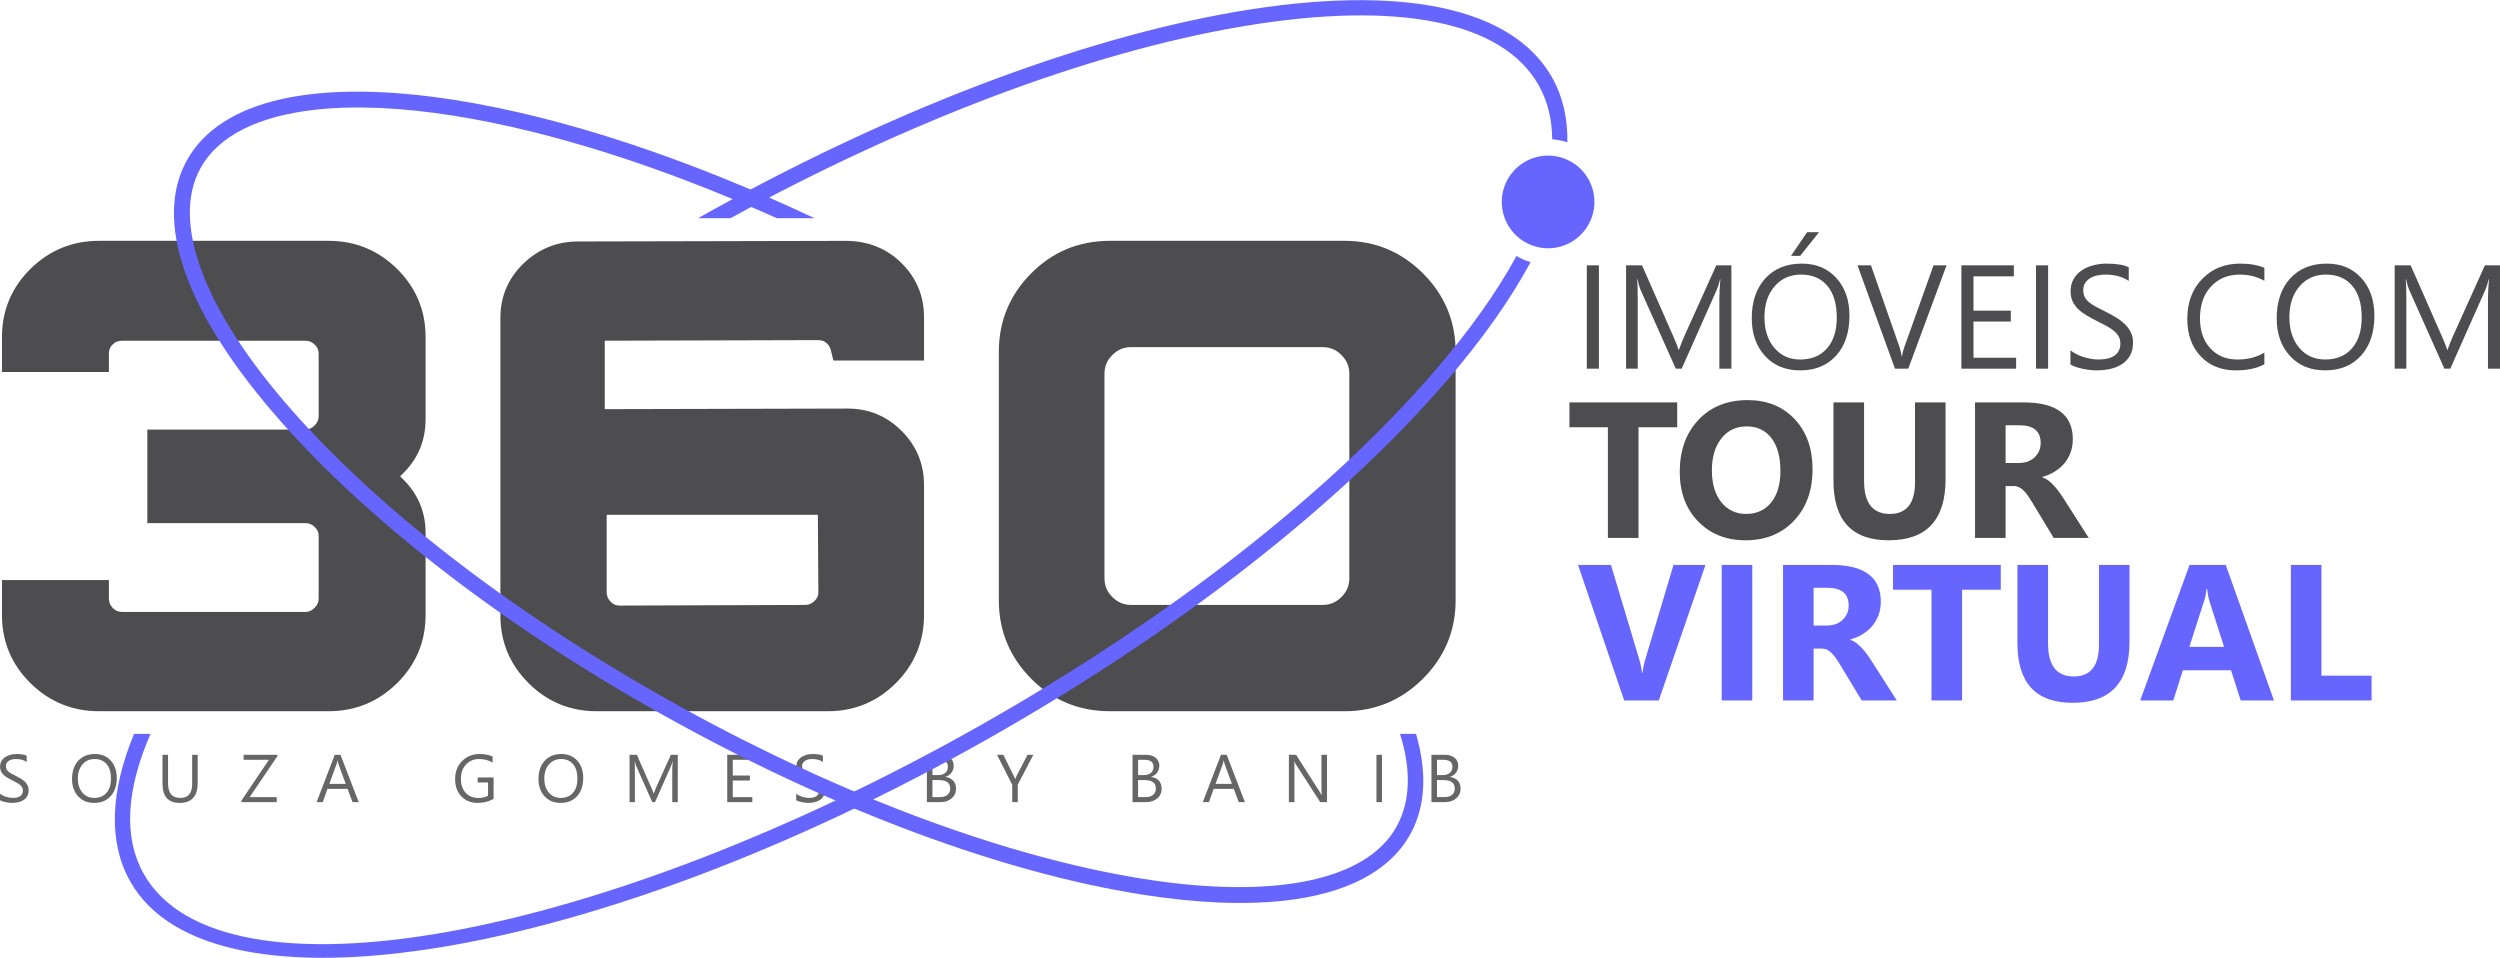
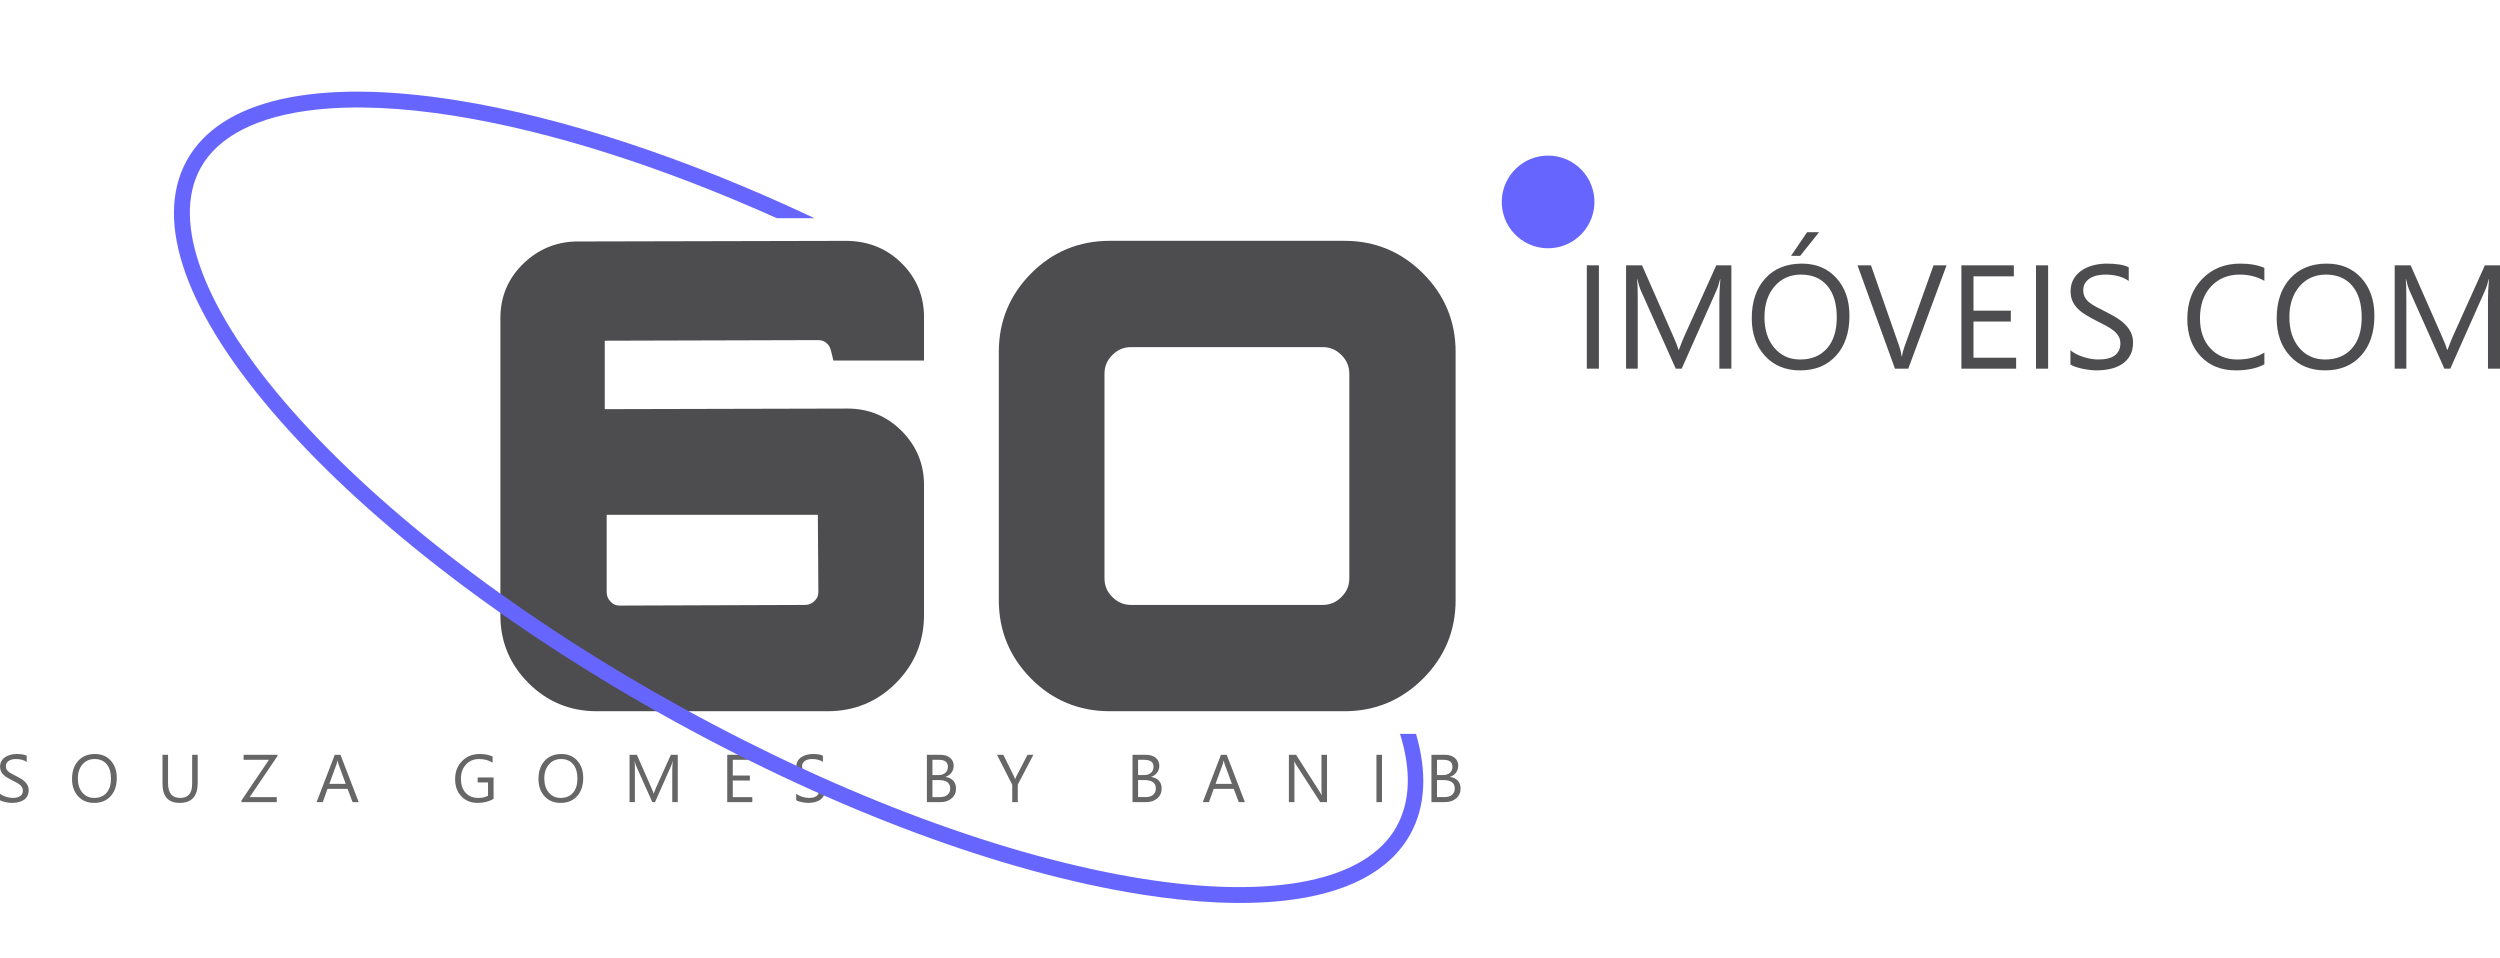
<svg xmlns="http://www.w3.org/2000/svg" xml:space="preserve" width="2307px" height="884px" version="1.1" shape-rendering="geometricPrecision" text-rendering="geometricPrecision" image-rendering="optimizeQuality" fill-rule="evenodd" clip-rule="evenodd" viewBox="0 0 2240.63 858.3">
  <g id="Camada_x0020_1">
    <path fill="#666666" fill-rule="nonzero" d="M0 717.05l0 -5.86c0.68,0.6 1.48,1.12 2.41,1.6 0.94,0.47 1.93,0.88 2.96,1.2 1.04,0.32 2.08,0.57 3.12,0.75 1.05,0.18 2.02,0.27 2.9,0.27 3.05,0 5.33,-0.57 6.85,-1.71 1.5,-1.13 2.26,-2.76 2.26,-4.88 0,-1.16 -0.26,-2.14 -0.76,-2.99 -0.51,-0.85 -1.2,-1.63 -2.08,-2.32 -0.89,-0.71 -1.93,-1.37 -3.14,-2.02 -1.23,-0.64 -2.53,-1.31 -3.93,-2.02 -1.48,-0.75 -2.86,-1.51 -4.14,-2.28 -1.28,-0.77 -2.39,-1.61 -3.34,-2.54 -0.95,-0.93 -1.69,-1.98 -2.23,-3.15 -0.54,-1.17 -0.82,-2.54 -0.82,-4.12 0,-1.94 0.43,-3.61 1.27,-5.05 0.85,-1.43 1.97,-2.6 3.34,-3.53 1.39,-0.93 2.96,-1.61 4.73,-2.06 1.75,-0.46 3.56,-0.69 5.38,-0.69 4.19,0 7.23,0.5 9.15,1.51l0 5.59c-2.5,-1.73 -5.72,-2.6 -9.64,-2.6 -1.09,0 -2.17,0.11 -3.26,0.33 -1.08,0.23 -2.05,0.61 -2.89,1.11 -0.85,0.52 -1.54,1.19 -2.07,1.99 -0.54,0.81 -0.8,1.79 -0.8,2.96 0,1.08 0.2,2.02 0.6,2.8 0.41,0.79 1,1.51 1.79,2.16 0.79,0.65 1.76,1.28 2.88,1.89 1.14,0.62 2.45,1.28 3.92,2.01 1.53,0.76 2.96,1.55 4.32,2.37 1.36,0.83 2.56,1.75 3.57,2.75 1.03,1.01 1.84,2.12 2.45,3.34 0.6,1.22 0.89,2.62 0.89,4.19 0,2.09 -0.4,3.87 -1.22,5.31 -0.81,1.45 -1.92,2.64 -3.31,3.54 -1.39,0.9 -2.99,1.56 -4.8,1.96 -1.82,0.41 -3.72,0.61 -5.74,0.61 -0.67,0 -1.5,-0.06 -2.48,-0.17 -0.98,-0.11 -1.99,-0.26 -3.02,-0.47 -1.02,-0.2 -1.99,-0.46 -2.91,-0.77 -0.92,-0.3 -1.65,-0.64 -2.21,-1.01zm84.43 2.42c-6.01,0 -10.83,-1.98 -14.44,-5.95 -3.61,-3.95 -5.43,-9.11 -5.43,-15.45 0,-6.83 1.85,-12.27 5.53,-16.33 3.68,-4.05 8.71,-6.09 15.06,-6.09 5.85,0 10.56,1.98 14.13,5.91 3.59,3.95 5.37,9.11 5.37,15.47 0,6.92 -1.83,12.39 -5.49,16.41 -3.67,4.02 -8.58,6.03 -14.73,6.03zm0.35 -39.32c-4.45,0 -8.06,1.61 -10.84,4.81 -2.78,3.22 -4.17,7.44 -4.17,12.66 0,5.23 1.35,9.42 4.06,12.61 2.71,3.18 6.25,4.78 10.6,4.78 4.66,0 8.32,-1.52 11,-4.55 2.69,-3.04 4.02,-7.29 4.02,-12.75 0,-5.6 -1.3,-9.92 -3.9,-12.98 -2.6,-3.06 -6.2,-4.58 -10.77,-4.58zm92.41 21.47c0,11.89 -5.37,17.85 -16.12,17.85 -10.29,0 -15.43,-5.73 -15.43,-17.18l0 -25.93 4.97 0 0 25.61c0,8.69 3.67,13.04 10.99,13.04 7.08,0 10.62,-4.2 10.62,-12.6l0 -26.05 4.97 0 0 25.26zm71.44 -24.07l-24.84 36.72 24.24 0 0 4.49 -31.65 0 0 -1.39 24.62 -36.51 -22.65 0 0 -4.5 30.28 0 0 1.19zm72.86 41.21l-5.5 0 -4.49 -11.88 -17.98 0 -4.23 11.88 -5.52 0 16.26 -42.4 5.14 0 16.32 42.4zm-11.63 -16.35l-6.64 -18.06c-0.22,-0.6 -0.44,-1.54 -0.65,-2.84l-0.12 0c-0.19,1.2 -0.43,2.14 -0.68,2.84l-6.6 18.06 14.69 0zm132.52 13.45c-4.25,2.41 -8.99,3.61 -14.19,3.61 -6.05,0 -10.94,-1.95 -14.68,-5.86 -3.74,-3.89 -5.61,-9.06 -5.61,-15.49 0,-6.56 2.08,-11.95 6.23,-16.15 4.15,-4.21 9.4,-6.32 15.77,-6.32 4.61,0 8.49,0.76 11.61,2.25l0 5.5c-3.41,-2.17 -7.48,-3.25 -12.17,-3.25 -4.75,0 -8.64,1.64 -11.68,4.9 -3.04,3.27 -4.55,7.51 -4.55,12.72 0,5.36 1.41,9.58 4.23,12.63 2.81,3.07 6.64,4.61 11.47,4.61 3.31,0 6.18,-0.67 8.6,-1.98l0 -11.89 -9.29 0 0 -4.49 14.26 0 0 19.21zm60.11 3.61c-6.01,0 -10.83,-1.98 -14.44,-5.95 -3.61,-3.95 -5.43,-9.11 -5.43,-15.45 0,-6.83 1.85,-12.27 5.53,-16.33 3.68,-4.05 8.71,-6.09 15.06,-6.09 5.85,0 10.56,1.98 14.14,5.91 3.58,3.95 5.36,9.11 5.36,15.47 0,6.92 -1.83,12.39 -5.5,16.41 -3.66,4.02 -8.56,6.03 -14.72,6.03zm0.35 -39.32c-4.45,0 -8.06,1.61 -10.84,4.81 -2.78,3.22 -4.17,7.44 -4.17,12.66 0,5.23 1.35,9.42 4.06,12.61 2.71,3.18 6.25,4.78 10.6,4.78 4.66,0 8.32,-1.52 11,-4.55 2.69,-3.04 4.02,-7.29 4.02,-12.75 0,-5.6 -1.29,-9.92 -3.9,-12.98 -2.6,-3.06 -6.19,-4.58 -10.77,-4.58zm104.62 38.61l-4.94 0 0 -28.44c0,-2.25 0.13,-4.99 0.42,-8.25l-0.12 0c-0.48,1.92 -0.9,3.28 -1.28,4.1l-14.48 32.59 -2.43 0 -14.45 -32.34c-0.41,-0.95 -0.84,-2.39 -1.27,-4.35l-0.12 0c0.16,1.69 0.23,4.47 0.23,8.3l0 28.39 -4.78 0 0 -42.4 6.56 0 13 29.56c1.01,2.28 1.66,3.97 1.96,5.09l0.17 0c0.85,-2.32 1.53,-4.06 2.04,-5.2l13.28 -29.45 6.21 0 0 42.4zm66.8 0l-22.47 0 0 -42.4 21.53 0 0 4.5 -16.56 0 0 14.11 15.32 0 0 4.45 -15.32 0 0 14.85 17.5 0 0 4.49zm39.35 -1.71l0 -5.86c0.68,0.6 1.49,1.12 2.41,1.6 0.94,0.47 1.93,0.88 2.96,1.2 1.04,0.32 2.08,0.57 3.12,0.75 1.05,0.18 2.02,0.27 2.9,0.27 3.05,0 5.33,-0.57 6.85,-1.71 1.5,-1.13 2.26,-2.76 2.26,-4.88 0,-1.16 -0.25,-2.14 -0.76,-2.99 -0.5,-0.85 -1.2,-1.63 -2.08,-2.32 -0.88,-0.71 -1.93,-1.37 -3.14,-2.02 -1.22,-0.64 -2.53,-1.31 -3.93,-2.02 -1.48,-0.75 -2.85,-1.51 -4.14,-2.28 -1.28,-0.77 -2.39,-1.61 -3.34,-2.54 -0.95,-0.93 -1.69,-1.98 -2.23,-3.15 -0.54,-1.17 -0.82,-2.54 -0.82,-4.12 0,-1.94 0.43,-3.61 1.27,-5.05 0.85,-1.43 1.97,-2.6 3.34,-3.53 1.39,-0.93 2.96,-1.61 4.73,-2.06 1.75,-0.46 3.56,-0.69 5.39,-0.69 4.18,0 7.22,0.5 9.14,1.51l0 5.59c-2.5,-1.73 -5.72,-2.6 -9.64,-2.6 -1.09,0 -2.17,0.11 -3.26,0.33 -1.07,0.23 -2.05,0.61 -2.89,1.11 -0.85,0.52 -1.54,1.19 -2.07,1.99 -0.54,0.81 -0.8,1.79 -0.8,2.96 0,1.08 0.2,2.02 0.61,2.8 0.4,0.79 0.99,1.51 1.78,2.16 0.79,0.65 1.76,1.28 2.89,1.89 1.13,0.62 2.44,1.28 3.91,2.01 1.53,0.76 2.96,1.55 4.32,2.37 1.37,0.83 2.56,1.75 3.58,2.75 1.02,1.01 1.83,2.12 2.44,3.34 0.6,1.22 0.9,2.62 0.9,4.19 0,2.09 -0.41,3.87 -1.22,5.31 -0.82,1.45 -1.93,2.64 -3.32,3.54 -1.39,0.9 -2.99,1.56 -4.8,1.96 -1.81,0.41 -3.72,0.61 -5.74,0.61 -0.66,0 -1.5,-0.06 -2.48,-0.17 -0.98,-0.11 -1.99,-0.26 -3.02,-0.47 -1.02,-0.2 -1.99,-0.46 -2.91,-0.77 -0.92,-0.3 -1.65,-0.64 -2.21,-1.01zm117.12 1.71l0 -42.4 12.06 0c3.66,0 6.58,0.9 8.72,2.69 2.15,1.8 3.23,4.14 3.23,7.01 0,2.41 -0.65,4.49 -1.96,6.27 -1.3,1.78 -3.09,3.04 -5.37,3.78l0 0.13c2.85,0.33 5.14,1.41 6.85,3.22 1.72,1.83 2.58,4.2 2.58,7.12 0,3.62 -1.3,6.56 -3.91,8.81 -2.6,2.25 -5.88,3.37 -9.85,3.37l-12.35 0zm4.97 -37.9l0 13.69 5.08 0c2.72,0 4.86,-0.66 6.42,-1.97 1.56,-1.31 2.33,-3.16 2.33,-5.55 0,-4.11 -2.7,-6.17 -8.13,-6.17l-5.7 0zm0 18.15l0 15.26 6.74 0c2.91,0 5.18,-0.7 6.78,-2.07 1.61,-1.38 2.41,-3.28 2.41,-5.68 0,-5 -3.41,-7.51 -10.23,-7.51l-5.7 0zm90.47 -22.65l-13.98 26.73 0 15.67 -4.97 0 0 -15.55 -13.63 -26.85 5.65 0 9.49 19.16c0.11,0.24 0.47,1.11 1.03,2.6l0.09 0c0.21,-0.66 0.58,-1.53 1.12,-2.6l9.94 -19.16 5.26 0zm88.87 42.4l0 -42.4 12.06 0c3.66,0 6.58,0.9 8.72,2.69 2.15,1.8 3.23,4.14 3.23,7.01 0,2.41 -0.65,4.49 -1.96,6.27 -1.3,1.78 -3.09,3.04 -5.38,3.78l0 0.13c2.86,0.33 5.15,1.41 6.86,3.22 1.72,1.83 2.58,4.2 2.58,7.12 0,3.62 -1.3,6.56 -3.91,8.81 -2.6,2.25 -5.88,3.37 -9.85,3.37l-12.35 0zm4.97 -37.9l0 13.69 5.08 0c2.72,0 4.86,-0.66 6.42,-1.97 1.55,-1.31 2.33,-3.16 2.33,-5.55 0,-4.11 -2.7,-6.17 -8.13,-6.17l-5.7 0zm0 18.15l0 15.26 6.74 0c2.91,0 5.18,-0.7 6.78,-2.07 1.61,-1.38 2.41,-3.28 2.41,-5.68 0,-5 -3.41,-7.51 -10.23,-7.51l-5.7 0zm95.74 19.75l-5.5 0 -4.49 -11.88 -17.98 0 -4.23 11.88 -5.53 0 16.26 -42.4 5.15 0 16.32 42.4zm-11.63 -16.35l-6.64 -18.06c-0.22,-0.6 -0.44,-1.54 -0.65,-2.84l-0.12 0c-0.2,1.2 -0.43,2.14 -0.68,2.84l-6.6 18.06 14.69 0zm85.23 16.35l-6.1 0 -21.81 -33.8c-0.56,-0.84 -1.01,-1.73 -1.37,-2.65l-0.17 0c0.15,0.91 0.23,2.84 0.23,5.83l0 30.62 -4.96 0 0 -42.4 6.45 0 21.22 33.27c0.89,1.37 1.47,2.32 1.72,2.83l0.12 0c-0.21,-1.22 -0.31,-3.3 -0.31,-6.23l0 -29.87 4.98 0 0 42.4zm49.26 0l-4.97 0 0 -42.4 4.97 0 0 42.4zm44.33 0l0 -42.4 12.06 0c3.66,0 6.58,0.9 8.72,2.69 2.15,1.8 3.23,4.14 3.23,7.01 0,2.41 -0.65,4.49 -1.96,6.27 -1.3,1.78 -3.09,3.04 -5.37,3.78l0 0.13c2.85,0.33 5.14,1.41 6.85,3.22 1.72,1.83 2.58,4.2 2.58,7.12 0,3.62 -1.3,6.56 -3.91,8.81 -2.6,2.25 -5.88,3.37 -9.85,3.37l-12.35 0zm4.97 -37.9l0 13.69 5.08 0c2.72,0 4.86,-0.66 6.42,-1.97 1.56,-1.31 2.33,-3.16 2.33,-5.55 0,-4.11 -2.7,-6.17 -8.13,-6.17l-5.7 0zm0 18.15l0 15.26 6.74 0c2.91,0 5.18,-0.7 6.78,-2.07 1.61,-1.38 2.41,-3.28 2.41,-5.68 0,-5 -3.41,-7.51 -10.23,-7.51l-5.7 0z" />
-     <path fill="#4D4C4E" fill-rule="nonzero" d="M294.65 215.71l-206.11 0c-23.69,0 -44.3,8.46 -61.25,25.16 -16.93,16.72 -25.53,37.25 -25.53,61.04l0 31.35 95.83 0 0 -16.49c0,-3.3 1.05,-5.83 3.37,-8.16 2.33,-2.33 5.02,-3.37 8.72,-3.37l163.83 0c3.4,0 6.05,1.09 8.6,3.53 2.42,2.33 3.49,4.79 3.49,8l0 56c0,3.32 -1.11,5.93 -3.65,8.44 -2.53,2.53 -5.14,3.67 -8.44,3.67l-141.46 0 0 83.82 141.46 0c3.42,0 6.07,1.08 8.6,3.53 2.45,2.35 3.49,4.74 3.49,7.99l0 56c0,3.31 -1.11,5.9 -3.65,8.44 -2.53,2.54 -5.14,3.66 -8.44,3.66l-163.83 0c-3.6,0 -6.25,-1.07 -8.55,-3.5 -2.45,-2.53 -3.54,-5.18 -3.54,-8.6l0 -16.46 -95.83 0 0 31.32c0,23.81 8.6,44.35 25.53,61.05 16.91,16.69 37.51,25.16 61.25,25.16l206.11 0c23.74,0 44.35,-8.47 61.25,-25.16 16.93,-16.72 25.53,-37.25 25.53,-61.05l0 -73.72c0,-18.87 -7,-35.22 -20.65,-48.43l-2.2 -2.21 2.06 -1.96c13.79,-13.32 20.79,-29.85 20.79,-49.13l0 -73.72c0,-23.74 -8.58,-44.3 -25.55,-61.06 -16.93,-16.68 -37.54,-25.14 -61.23,-25.14z" />
    <path fill="#4D4C4E" fill-rule="nonzero" d="M543.73 461.28l189.27 0 0.46 69.22c0,3.26 -1.05,5.66 -3.48,8.01 -2.53,2.43 -5.2,3.53 -8.65,3.53l-166.07 0.58c-3.23,0 -5.63,-1.06 -8.02,-3.54 -2.42,-2.51 -3.51,-5.16 -3.51,-8.58l0 -69.22zm215.92 -245.55l-243.53 0.56c-18.3,0.44 -34.27,7.28 -47.51,20.28 -13.34,13.11 -20.13,29.32 -20.13,48.2l0 266.89c0,23.4 8.48,43.72 25.21,60.42 16.69,16.72 37.22,25.21 60.99,25.21l207.26 0c23.75,0 44.28,-8.49 61,-25.21 16.73,-16.72 25.21,-37.25 25.21,-61l0 -116.57c0,-18.79 -6.74,-35.09 -20.06,-48.44 -13.3,-13.3 -29.58,-20.04 -48.44,-20.04l-217.64 0.53 0 -61.34 191.35 -0.54c3.31,0 5.84,1.05 8.17,3.37 1.52,1.51 2.54,3.42 3.15,5.88l2.25 9.03 81.22 0 0 -38.77c0,-18.81 -6.64,-35 -19.78,-48.13 -13.02,-13.03 -29.12,-19.86 -48.72,-20.33z" />
    <path fill="#4D4C4E" fill-rule="nonzero" d="M1209.34 517.94c0,6.77 -2.25,12.17 -7.12,17.03 -4.81,4.82 -10.21,7.07 -17,7.07l-171.23 0c-6.79,0 -12.21,-2.25 -17.04,-7.1 -4.82,-4.8 -7.07,-10.23 -7.07,-17l0 -182.89c0,-6.77 2.25,-12.19 7.07,-17 4.83,-4.84 10.26,-7.09 17.04,-7.09l171.23 0c6.78,0 12.19,2.25 17.02,7.09 4.85,4.84 7.1,10.23 7.1,17l0 182.89zm-4.09 -302.23l-210.71 0c-27.56,0 -51.25,9.83 -70.46,29.25 -19.17,19.35 -28.88,42.93 -28.88,70.09l0 222.9c0,27.16 9.71,50.74 28.88,70.09 19.21,19.41 42.9,29.25 70.46,29.25l210.71 0c27.13,0 50.72,-9.82 70.14,-29.2 19.37,-19.39 29.2,-42.98 29.2,-70.14l0 -222.9c0,-27.16 -9.83,-50.76 -29.2,-70.14 -19.42,-19.39 -43.01,-29.2 -70.14,-29.2z" />
    <path fill="#6666FF" fill-rule="nonzero" d="M1394.28 221.83c-22.62,3.74 -44.03,-11.56 -47.77,-34.19 -3.74,-22.63 11.57,-44.01 34.18,-47.76 22.62,-3.75 44.03,11.55 47.77,34.18 3.74,22.63 -11.57,44.01 -34.18,47.77z" />
    <path fill="#6666FF" fill-rule="nonzero" d="M1254.75 657.61c10.02,31.91 9.54,60.18 -3.02,83 -26.75,48.56 -109.65,65.65 -227.4,46.89 -121.9,-19.42 -268.39,-73.81 -412.52,-153.15 -144.12,-79.33 -268.44,-174.02 -350.05,-266.61 -78.87,-89.48 -108.76,-168.65 -82.03,-217.21 15.92,-28.92 51.74,-46.67 102.99,-52.34 34.82,-3.86 76.76,-2.13 124.41,5.46 87.07,13.87 186.75,45.86 289.1,91.76l33.75 0c-113.25,-53.37 -224.44,-90.34 -320.63,-105.67 -125.83,-20.03 -211.75,-0.86 -241.96,54 -30.2,54.87 -0.44,137.73 83.81,233.31 82.66,93.78 208.31,189.54 353.82,269.63 145.52,80.1 293.64,135.06 417.09,154.73 49.37,7.86 92.6,9.7 128.74,5.69 55.95,-6.19 94.86,-26.36 113.21,-59.7 13.84,-25.14 14.96,-55.67 5.06,-89.79l-14.37 0z" />
-     <path fill="#6666FF" fill-rule="nonzero" d="M1110.79 23.98c1.75,-0.3 3.46,-0.59 5.18,-0.88 137.45,-22.77 230.76,-3.99 263,53.03 8.05,14.23 12.06,30.52 12.19,48.57 4.71,0.31 9.24,1.31 13.61,2.73 0.33,-21.56 -4.08,-41.1 -13.72,-58.14 -35.75,-63.22 -135.75,-83.96 -282.61,-59 -143.24,24.62 -314.57,90.37 -482.81,185.12l29.11 0c159.65,-87.33 320.64,-148.16 456.05,-171.43z" />
-     <path fill="#6666FF" fill-rule="nonzero" d="M1359.15 229.3c-17.53,32.17 -42.07,66.85 -73.7,103.52 -94.51,109.59 -239.01,222.24 -406.91,317.19 -344.66,194.88 -680.96,254.62 -749.7,133.1 -18.28,-32.33 -15.88,-75.16 6.06,-125.5l-14.78 0c-21.54,52.33 -23.08,97.47 -3.36,132.34 36.2,64 140.28,81.74 279.21,58.73 139.26,-23.07 313.53,-87.11 489.41,-186.58 169.25,-95.72 315.07,-209.43 410.59,-320.21 32.52,-37.7 57.74,-73.58 75.83,-107.07 -4.47,-1.31 -8.66,-3.19 -12.65,-5.52z" />
    <path fill="#4D4C4E" fill-rule="nonzero" d="M1433.02 330.28l-10.84 0 0 -92.58 10.84 0 0 92.58zm118.74 0l-10.78 0 0 -62.1c0,-4.91 0.29,-10.91 0.9,-18.02l-0.26 0c-1.03,4.18 -1.96,7.16 -2.78,8.97l-31.62 71.15 -5.31 0 -31.56 -70.63c-0.9,-2.07 -1.83,-5.22 -2.77,-9.49l-0.27 0c0.35,3.7 0.51,9.76 0.51,18.13l0 61.99 -10.45 0 0 -92.58 14.33 0 28.4 64.55c2.21,4.96 3.62,8.66 4.28,11.11l0.37 0c1.85,-5.08 3.35,-8.86 4.45,-11.35l29 -64.31 13.56 0 0 92.58zm61.65 1.54c-13.13,0 -23.64,-4.32 -31.53,-12.98 -7.89,-8.64 -11.86,-19.9 -11.86,-33.75 0,-14.9 4.04,-26.78 12.08,-35.64 8.04,-8.86 19.02,-13.31 32.88,-13.31 12.78,0 23.07,4.32 30.87,12.91 7.82,8.62 11.72,19.88 11.72,33.79 0,15.09 -4.01,27.03 -12,35.83 -8.01,8.77 -18.72,13.15 -32.16,13.15zm0.77 -85.85c-9.71,0 -17.6,3.5 -23.69,10.51 -6.06,7.03 -9.09,16.24 -9.09,27.63 0,11.42 2.95,20.58 8.87,27.55 5.91,6.94 13.64,10.42 23.14,10.42 10.16,0 18.16,-3.3 24.02,-9.94 5.86,-6.63 8.77,-15.91 8.77,-27.83 0,-12.23 -2.82,-21.66 -8.5,-28.34 -5.69,-6.67 -13.53,-10 -23.52,-10zm16.13 -37.97l-16.9 21.18 -8.19 0 14.39 -21.18 10.7 0zm114.29 29.7l-34.29 92.58 -11.95 0 -33.56 -92.58 12.07 0 25.64 73.41c0.81,2.36 1.43,5.09 1.87,8.2l0.24 0c0.35,-2.58 1.06,-5.36 2.14,-8.33l26.16 -73.28 11.68 0zm62.36 92.58l-49.06 0 0 -92.58 47.01 0 0 9.81 -36.16 0 0 30.81 33.45 0 0 9.74 -33.45 0 0 32.41 38.21 0 0 9.81zm28.67 0l-10.85 0 0 -92.58 10.85 0 0 92.58zm20.01 -3.75l0 -12.78c1.47,1.3 3.24,2.45 5.26,3.48 2.05,1.04 4.21,1.92 6.46,2.62 2.27,0.71 4.54,1.26 6.81,1.66 2.29,0.37 4.41,0.57 6.32,0.57 6.68,0 11.66,-1.23 14.97,-3.72 3.28,-2.47 4.93,-6.04 4.93,-10.67 0,-2.51 -0.55,-4.67 -1.65,-6.52 -1.1,-1.85 -2.63,-3.55 -4.54,-5.07 -1.94,-1.54 -4.23,-3 -6.88,-4.41 -2.66,-1.39 -5.5,-2.86 -8.56,-4.4 -3.23,-1.63 -6.24,-3.31 -9.04,-4.98 -2.8,-1.68 -5.23,-3.53 -7.3,-5.56 -2.07,-2.02 -3.68,-4.31 -4.87,-6.87 -1.19,-2.56 -1.78,-5.55 -1.78,-8.99 0,-4.23 0.92,-7.89 2.77,-11.02 1.85,-3.13 4.3,-5.69 7.3,-7.72 3.02,-2.02 6.45,-3.52 10.31,-4.51 3.83,-0.99 7.78,-1.5 11.77,-1.5 9.12,0 15.78,1.1 19.97,3.3l0 12.21c-5.47,-3.79 -12.5,-5.68 -21.05,-5.68 -2.38,0 -4.74,0.24 -7.12,0.73 -2.35,0.5 -4.47,1.32 -6.32,2.42 -1.85,1.12 -3.35,2.58 -4.52,4.34 -1.17,1.76 -1.74,3.9 -1.74,6.46 0,2.35 0.44,4.41 1.32,6.12 0.88,1.72 2.18,3.28 3.9,4.72 1.72,1.41 3.84,2.8 6.3,4.12 2.47,1.34 5.34,2.8 8.55,4.38 3.33,1.66 6.46,3.38 9.43,5.19 2.98,1.8 5.58,3.81 7.8,5.99 2.25,2.2 4.02,4.62 5.34,7.29 1.32,2.67 1.96,5.73 1.96,9.17 0,4.56 -0.88,8.44 -2.67,11.59 -1.78,3.17 -4.2,5.75 -7.23,7.71 -3.03,1.98 -6.54,3.42 -10.48,4.3 -3.97,0.88 -8.14,1.32 -12.54,1.32 -1.45,0 -3.26,-0.11 -5.42,-0.35 -2.14,-0.24 -4.34,-0.58 -6.59,-1.04 -2.23,-0.44 -4.34,-1.01 -6.35,-1.67 -2,-0.66 -3.61,-1.41 -4.82,-2.23zm173.81 -0.13c-6.83,3.61 -15.35,5.42 -25.56,5.42 -13.18,0 -23.71,-4.23 -31.62,-12.72 -7.93,-8.48 -11.9,-19.61 -11.9,-33.38 0,-14.78 4.48,-26.75 13.38,-35.88 8.9,-9.14 20.2,-13.7 33.89,-13.7 8.77,0 16.04,1.28 21.81,3.81l0 11.57c-6.63,-3.7 -13.95,-5.55 -21.94,-5.55 -10.62,0 -19.24,3.55 -25.85,10.64 -6.61,7.1 -9.92,16.59 -9.92,28.48 0,11.28 3.08,20.27 9.26,26.94 6.19,6.7 14.27,10.05 24.32,10.05 9.28,0 17.35,-2.07 24.13,-6.19l0 10.51zm54.44 5.42c-13.14,0 -23.65,-4.32 -31.54,-12.98 -7.89,-8.64 -11.85,-19.9 -11.85,-33.75 0,-14.9 4.03,-26.78 12.07,-35.64 8.05,-8.86 19.02,-13.31 32.88,-13.31 12.78,0 23.07,4.32 30.87,12.91 7.83,8.62 11.73,19.88 11.73,33.79 0,15.09 -4.01,27.03 -12.01,35.83 -8,8.77 -18.71,13.15 -32.15,13.15zm0.77 -85.85c-9.72,0 -17.61,3.5 -23.69,10.51 -6.06,7.03 -9.1,16.24 -9.1,27.63 0,11.42 2.95,20.58 8.88,27.55 5.9,6.94 13.64,10.42 23.14,10.42 10.16,0 18.15,-3.3 24.02,-9.94 5.86,-6.63 8.77,-15.91 8.77,-27.83 0,-12.23 -2.82,-21.66 -8.51,-28.34 -5.68,-6.67 -13.53,-10 -23.51,-10zm155.97 84.31l-10.78 0 0 -62.1c0,-4.91 0.29,-10.91 0.91,-18.02l-0.27 0c-1.03,4.18 -1.96,7.16 -2.78,8.97l-31.62 71.15 -5.31 0 -31.55 -70.63c-0.9,-2.07 -1.83,-5.22 -2.78,-9.49l-0.26 0c0.35,3.7 0.5,9.76 0.5,18.13l0 61.99 -10.44 0 0 -92.58 14.32 0 28.41 64.55c2.2,4.96 3.61,8.66 4.27,11.11l0.38 0c1.85,-5.08 3.35,-8.86 4.45,-11.35l28.99 -64.31 13.56 0 0 92.58z" />
-     <path fill="#4D4C4E" fill-rule="nonzero" d="M1503.2 382.78l-34.68 0 0 99.22 -27.44 0 0 -99.22 -34.47 0 0 -22.26 96.59 0 0 22.26zm61.24 101.33c-17.41,0 -31.58,-5.67 -42.54,-16.98 -10.95,-11.33 -16.42,-26.08 -16.42,-44.27 0,-19.2 5.55,-34.73 16.68,-46.58 11.13,-11.86 25.86,-17.82 44.22,-17.82 17.35,0 31.37,5.7 42.07,17.03 10.7,11.37 16.05,26.35 16.05,44.91 0,19.09 -5.55,34.5 -16.65,46.18 -11.08,11.69 -25.57,17.53 -43.41,17.53zm1.19 -102.08c-9.61,0 -17.24,3.58 -22.88,10.81 -5.63,7.2 -8.47,16.72 -8.47,28.57 0,12.03 2.84,21.55 8.47,28.58 5.64,6.99 13.04,10.49 22.18,10.49 9.46,0 16.92,-3.41 22.47,-10.21 5.52,-6.82 8.3,-16.25 8.3,-28.33 0,-12.61 -2.69,-22.42 -8.04,-29.41 -5.38,-7 -12.72,-10.5 -22.03,-10.5zm178.07 47.37c0,36.46 -17,54.71 -50.98,54.71 -32.99,0 -49.48,-17.82 -49.48,-53.44l0 -70.15 27.44 0 0 70.47c0,19.66 7.69,29.49 23.05,29.49 15.07,0 22.61,-9.49 22.61,-28.48l0 -71.48 27.36 0 0 68.88zm128.36 52.6l-31.43 0 -18.88 -31.26c-1.42,-2.37 -2.78,-4.48 -4.08,-6.36 -1.3,-1.86 -2.6,-3.44 -3.93,-4.78 -1.33,-1.33 -2.72,-2.34 -4.17,-3.06 -1.44,-0.69 -3,-1.05 -4.68,-1.05l-7.37 0 0 46.51 -27.39 0 0 -121.48 43.38 0c29.49,0 44.24,11.01 44.24,33.02 0,4.25 -0.66,8.15 -1.96,11.74 -1.31,3.58 -3.13,6.82 -5.5,9.72 -2.37,2.86 -5.23,5.34 -8.59,7.43 -3.38,2.11 -7.11,3.73 -11.25,4.91l0 0.35c1.82,0.58 3.56,1.48 5.26,2.75 1.71,1.27 3.33,2.74 4.92,4.45 1.59,1.7 3.1,3.53 4.54,5.46 1.45,1.94 2.75,3.85 3.93,5.73l22.96 35.92zm-74.54 -100.99l0 33.81 11.85 0c5.87,0 10.58,-1.7 14.14,-5.09 3.62,-3.44 5.44,-7.72 5.44,-12.78 0,-10.64 -6.36,-15.94 -19.08,-15.94l-12.35 0z" />
-     <path fill="#6666FF" fill-rule="nonzero" d="M1528.55 506.17l-41.87 121.48 -31 0 -41.36 -121.48 29.5 0 25.33 84.55c1.36,4.57 2.17,8.59 2.46,12.12l0.49 0c0.41,-3.79 1.27,-7.96 2.63,-12.47l25.16 -84.2 28.66 0zm41.93 121.48l-27.39 0 0 -121.48 27.39 0 0 121.48zm129.52 0l-31.44 0 -18.88 -31.26c-1.41,-2.37 -2.77,-4.48 -4.08,-6.36 -1.3,-1.86 -2.6,-3.44 -3.93,-4.78 -1.33,-1.33 -2.72,-2.34 -4.16,-3.06 -1.45,-0.69 -3.01,-1.04 -4.69,-1.04l-7.37 0 0 46.5 -27.39 0 0 -121.48 43.38 0c29.49,0 44.24,11.01 44.24,33.02 0,4.25 -0.66,8.15 -1.96,11.74 -1.3,3.58 -3.13,6.82 -5.5,9.72 -2.37,2.86 -5.23,5.35 -8.58,7.43 -3.39,2.11 -7.12,3.73 -11.26,4.91l0 0.35c1.83,0.58 3.56,1.48 5.27,2.75 1.7,1.27 3.32,2.74 4.91,4.45 1.59,1.71 3.1,3.53 4.55,5.47 1.44,1.93 2.74,3.84 3.93,5.72l22.96 35.92zm-74.55 -100.98l0 33.8 11.85 0c5.88,0 10.59,-1.7 14.14,-5.09 3.62,-3.44 5.44,-7.72 5.44,-12.78 0,-10.64 -6.36,-15.93 -19.08,-15.93l-12.35 0zm167.75 1.76l-34.67 0 0 99.22 -27.44 0 0 -99.22 -34.47 0 0 -22.26 96.58 0 0 22.26zm115.38 46.62c0,36.46 -17,54.71 -50.98,54.71 -32.99,0 -49.48,-17.82 -49.48,-53.44l0 -70.15 27.45 0 0 70.47c0,19.66 7.69,29.49 23.04,29.49 15.07,0 22.62,-9.48 22.62,-28.48l0 -71.48 27.35 0 0 68.88zm129.47 52.6l-29.82 0 -8.64 -27.04 -43.21 0 -8.56 27.04 -29.67 0 44.25 -121.48 32.44 0 43.21 121.48zm-44.74 -48.03l-13.04 -40.84c-0.96,-3.06 -1.65,-6.71 -2.05,-10.93l-0.67 0c-0.29,3.56 -0.98,7.09 -2.11,10.59l-13.21 41.18 31.08 0zm132.24 48.03l-72.35 0 0 -121.48 27.39 0 0 99.27 44.96 0 0 22.21z" />
  </g>
</svg>